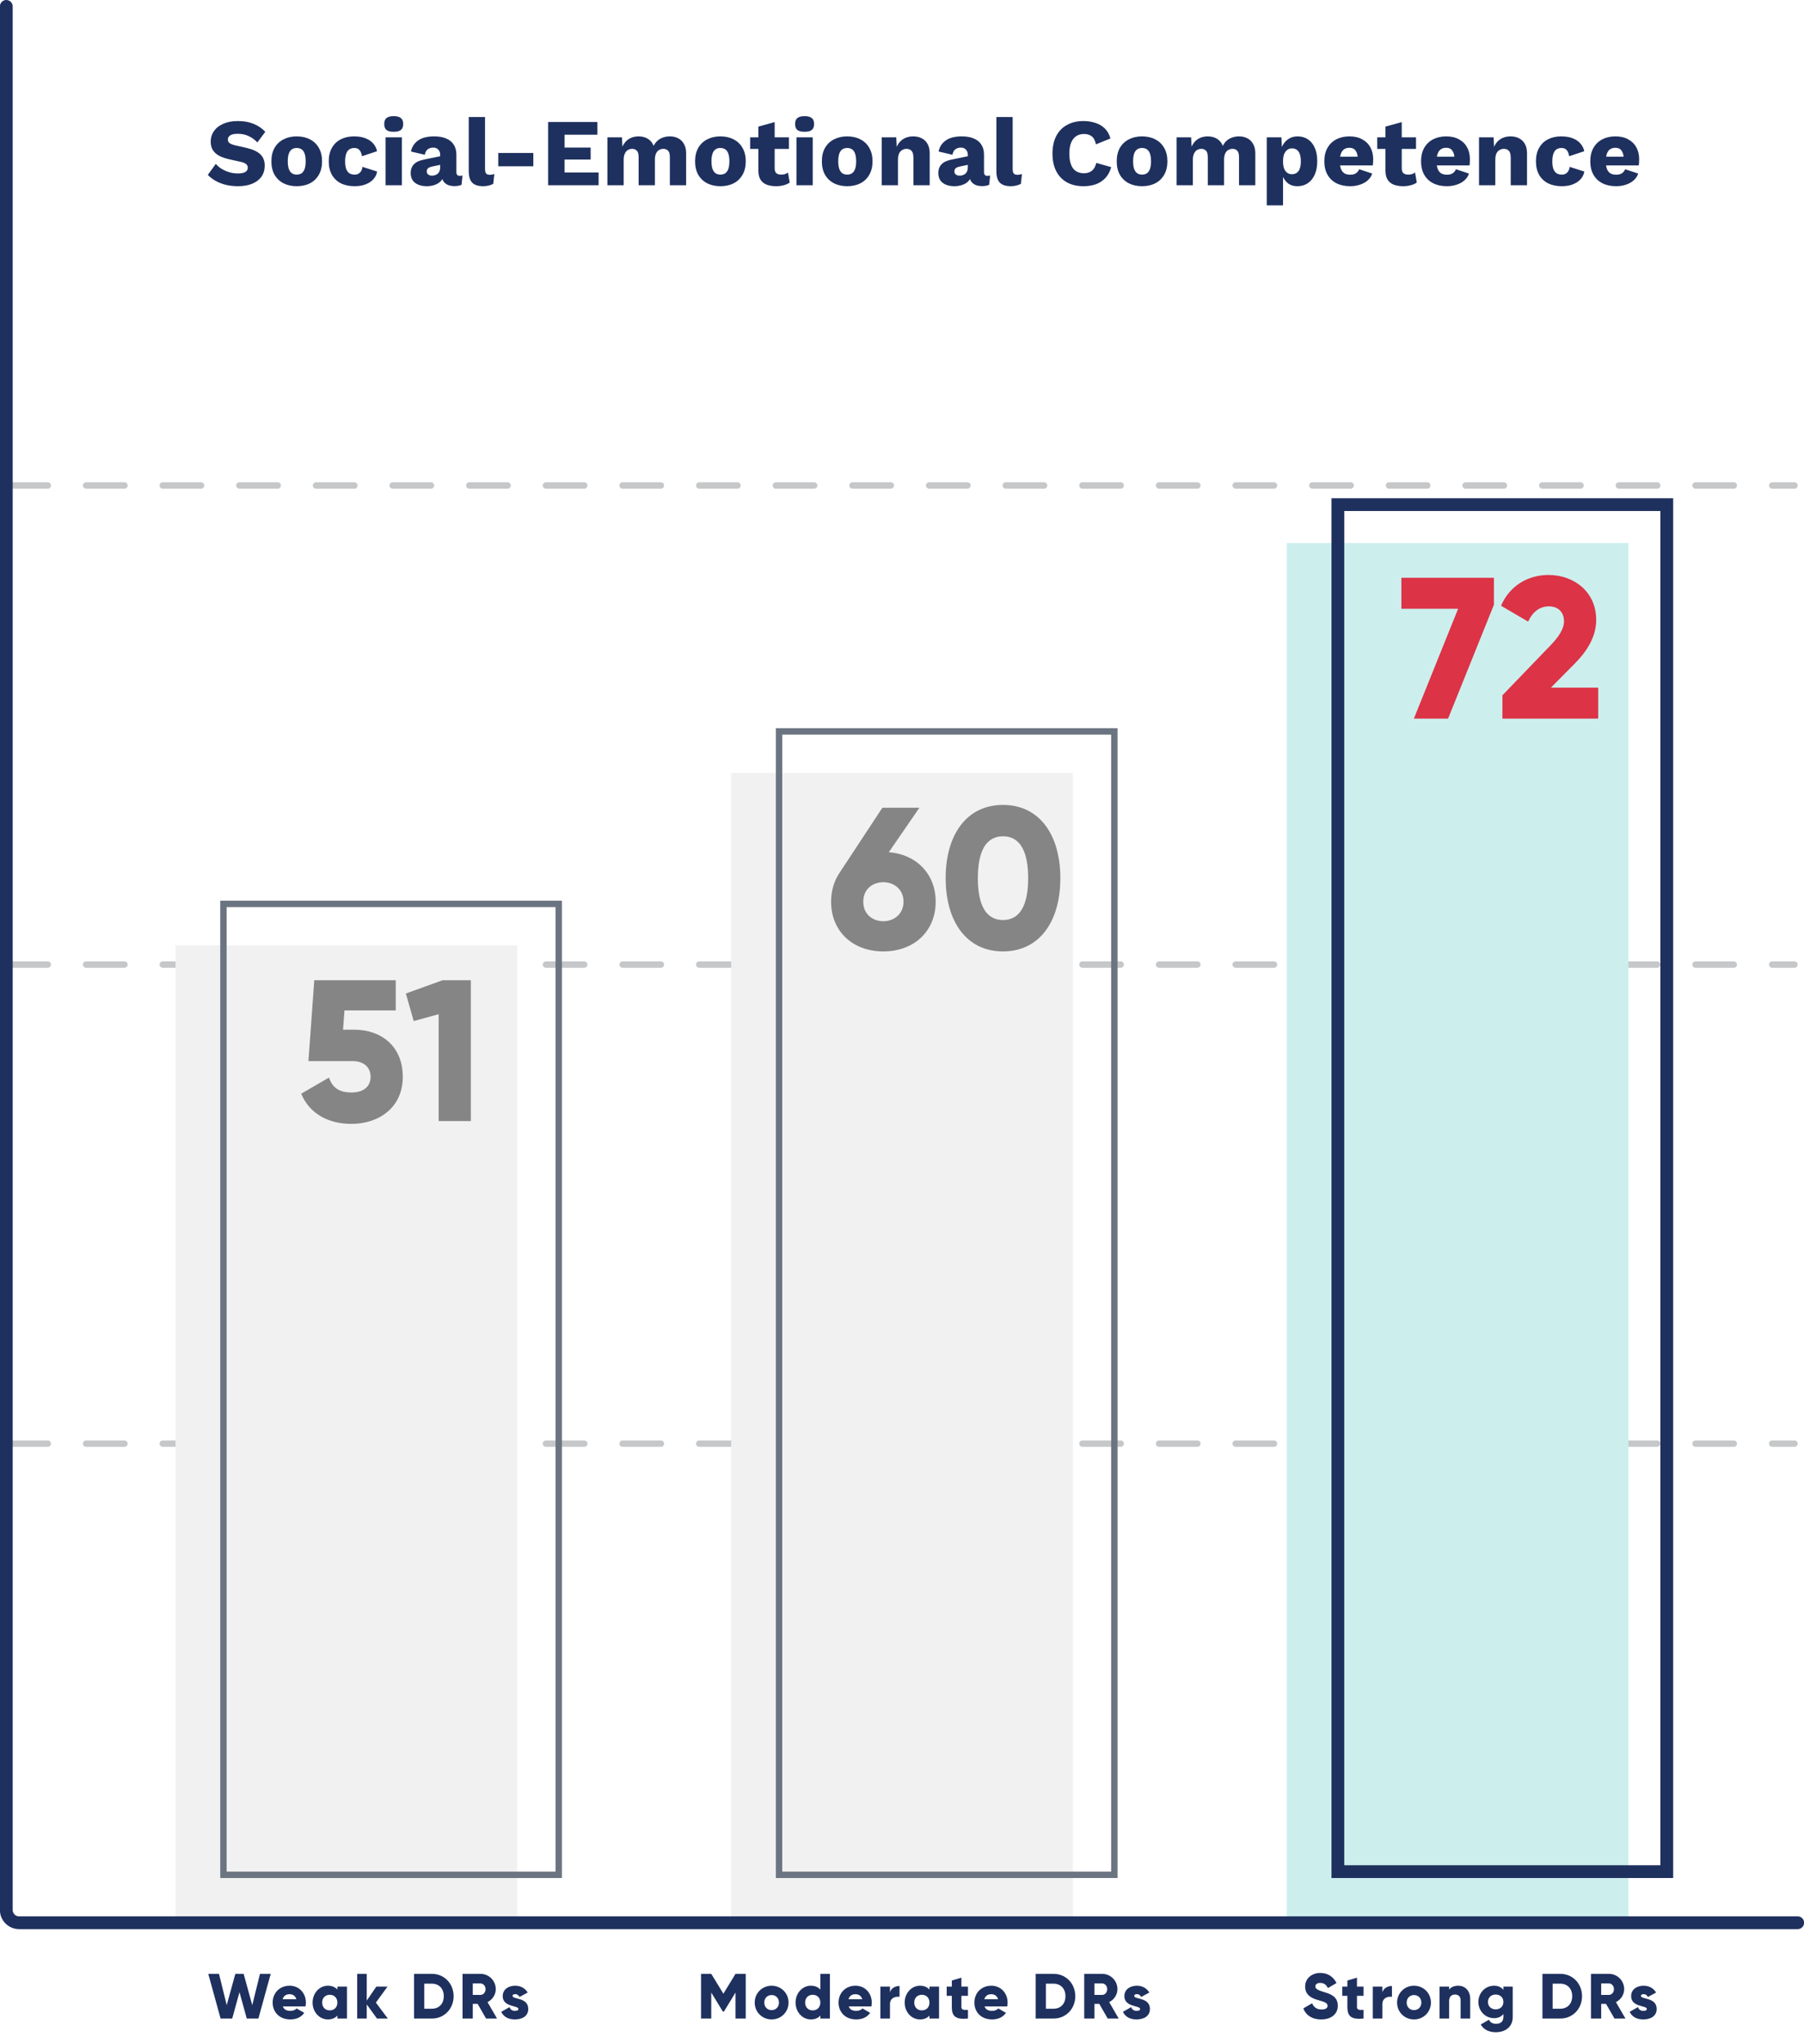
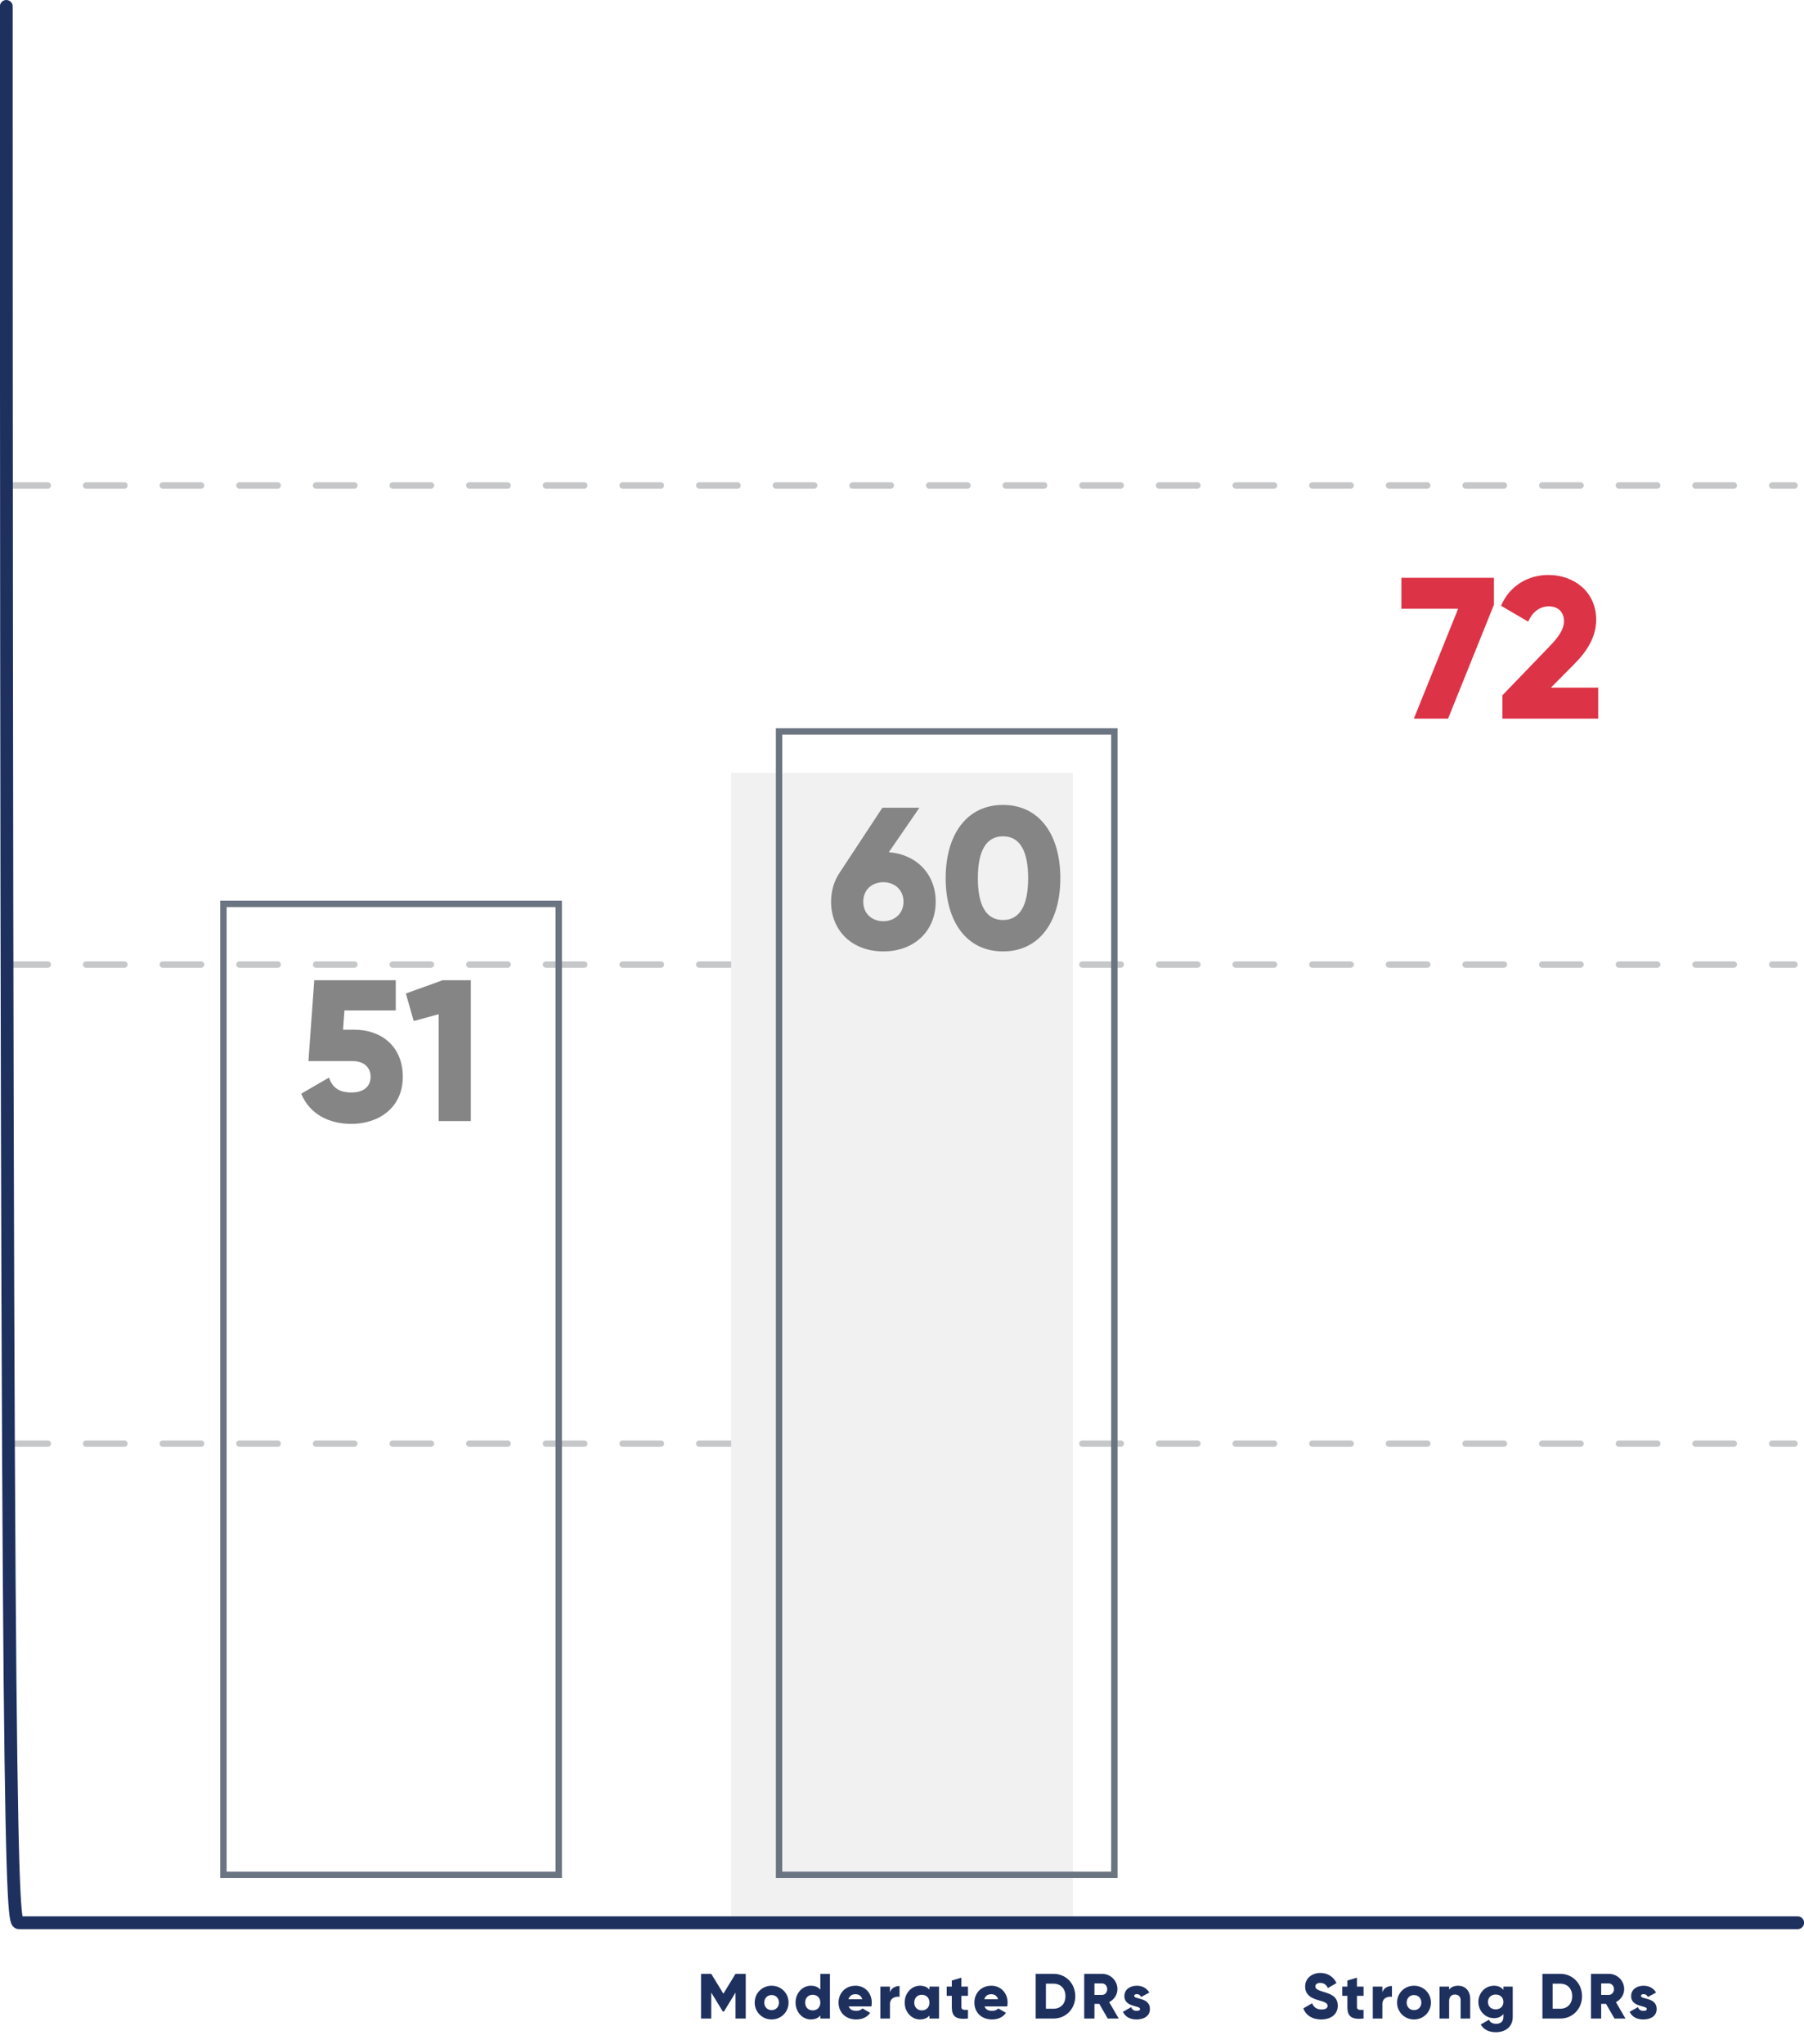
<svg xmlns="http://www.w3.org/2000/svg" preserveAspectRatio="xMidYMid slice" width="700px" height="793px" viewBox="0 0 565 640" fill="none">
  <line x1="3" y1="302" x2="562" y2="302" stroke="#C5C7C9" stroke-width="2" stroke-linecap="round" stroke-dasharray="12 12" />
  <line x1="3" y1="452" x2="562" y2="452" stroke="#C5C7C9" stroke-width="2" stroke-linecap="round" stroke-dasharray="12 12" />
  <line x1="3" y1="152" x2="562" y2="152" stroke="#C5C7C9" stroke-width="2" stroke-linecap="round" stroke-dasharray="12 12" />
-   <path d="M74.562 37.9C76.402 37.9 78.022 38.19 79.422 38.77C80.842 39.33 82.072 40.16 83.112 41.26L80.622 44.59C79.762 43.69 78.832 43.02 77.832 42.58C76.852 42.12 75.732 41.89 74.472 41.89C73.732 41.89 73.132 41.97 72.672 42.13C72.212 42.29 71.882 42.51 71.682 42.79C71.482 43.07 71.382 43.39 71.382 43.75C71.382 44.17 71.572 44.53 71.952 44.83C72.352 45.11 72.992 45.35 73.872 45.55L77.202 46.3C79.182 46.76 80.632 47.43 81.552 48.31C82.472 49.19 82.932 50.36 82.932 51.82C82.932 53.22 82.572 54.41 81.852 55.39C81.132 56.35 80.142 57.08 78.882 57.58C77.622 58.06 76.182 58.3 74.562 58.3C73.242 58.3 71.982 58.16 70.782 57.88C69.582 57.58 68.502 57.16 67.542 56.62C66.582 56.08 65.772 55.46 65.112 54.76L67.602 51.31C68.102 51.89 68.712 52.41 69.432 52.87C70.172 53.31 70.972 53.66 71.832 53.92C72.712 54.18 73.602 54.31 74.502 54.31C75.202 54.31 75.782 54.24 76.242 54.1C76.722 53.96 77.072 53.75 77.292 53.47C77.512 53.19 77.622 52.86 77.622 52.48C77.622 52.06 77.472 51.71 77.172 51.43C76.872 51.13 76.302 50.88 75.462 50.68L71.802 49.87C70.682 49.61 69.682 49.27 68.802 48.85C67.942 48.41 67.262 47.83 66.762 47.11C66.262 46.37 66.012 45.45 66.012 44.35C66.012 43.11 66.352 42.01 67.032 41.05C67.712 40.07 68.692 39.3 69.972 38.74C71.252 38.18 72.782 37.9 74.562 37.9ZM92.938 42.7C94.518 42.7 95.898 43.01 97.078 43.63C98.278 44.23 99.208 45.12 99.868 46.3C100.548 47.46 100.888 48.86 100.888 50.5C100.888 52.14 100.548 53.55 99.868 54.73C99.208 55.89 98.278 56.78 97.078 57.4C95.898 58 94.518 58.3 92.938 58.3C91.398 58.3 90.028 58 88.828 57.4C87.628 56.78 86.688 55.89 86.008 54.73C85.348 53.55 85.018 52.14 85.018 50.5C85.018 48.86 85.348 47.46 86.008 46.3C86.688 45.12 87.628 44.23 88.828 43.63C90.028 43.01 91.398 42.7 92.938 42.7ZM92.938 46.33C92.358 46.33 91.858 46.47 91.438 46.75C91.018 47.03 90.698 47.48 90.478 48.1C90.258 48.72 90.148 49.52 90.148 50.5C90.148 51.48 90.258 52.28 90.478 52.9C90.698 53.5 91.018 53.95 91.438 54.25C91.858 54.53 92.358 54.67 92.938 54.67C93.538 54.67 94.048 54.53 94.468 54.25C94.888 53.95 95.208 53.5 95.428 52.9C95.648 52.28 95.758 51.48 95.758 50.5C95.758 49.52 95.648 48.72 95.428 48.1C95.208 47.48 94.888 47.03 94.468 46.75C94.048 46.47 93.538 46.33 92.938 46.33ZM110.867 42.7C112.387 42.7 113.647 42.92 114.647 43.36C115.667 43.78 116.457 44.35 117.017 45.07C117.597 45.77 117.957 46.53 118.097 47.35L113.387 48.91C113.247 48.05 112.987 47.41 112.607 46.99C112.247 46.55 111.717 46.33 111.017 46.33C110.377 46.33 109.837 46.48 109.397 46.78C108.977 47.06 108.657 47.52 108.437 48.16C108.217 48.78 108.107 49.58 108.107 50.56C108.107 51.54 108.227 52.34 108.467 52.96C108.707 53.56 109.047 54 109.487 54.28C109.927 54.54 110.447 54.67 111.047 54.67C111.547 54.67 111.957 54.58 112.277 54.4C112.617 54.2 112.897 53.92 113.117 53.56C113.337 53.2 113.477 52.76 113.537 52.24L118.127 53.71C117.987 54.59 117.607 55.38 116.987 56.08C116.387 56.76 115.587 57.3 114.587 57.7C113.587 58.1 112.417 58.3 111.077 58.3C109.437 58.3 108.007 58 106.787 57.4C105.567 56.78 104.627 55.89 103.967 54.73C103.307 53.55 102.977 52.14 102.977 50.5C102.977 48.86 103.307 47.46 103.967 46.3C104.627 45.12 105.547 44.23 106.727 43.63C107.927 43.01 109.307 42.7 110.867 42.7ZM123.328 41.26C122.288 41.26 121.528 41.07 121.048 40.69C120.588 40.29 120.358 39.67 120.358 38.83C120.358 37.97 120.588 37.35 121.048 36.97C121.528 36.57 122.288 36.37 123.328 36.37C124.348 36.37 125.098 36.57 125.578 36.97C126.058 37.35 126.298 37.97 126.298 38.83C126.298 39.67 126.058 40.29 125.578 40.69C125.098 41.07 124.348 41.26 123.328 41.26ZM125.878 43V58H120.778V43H125.878ZM137.879 48.49C137.879 47.79 137.679 47.24 137.279 46.84C136.899 46.42 136.379 46.21 135.719 46.21C135.059 46.21 134.489 46.38 134.009 46.72C133.549 47.04 133.229 47.62 133.049 48.46L128.729 47.44C129.009 46 129.749 44.85 130.949 43.99C132.149 43.13 133.839 42.7 136.019 42.7C137.479 42.7 138.719 42.92 139.739 43.36C140.779 43.78 141.569 44.42 142.109 45.28C142.669 46.12 142.949 47.16 142.949 48.4V53.89C142.949 54.67 143.299 55.06 143.999 55.06C144.359 55.06 144.649 55.02 144.869 54.94L144.569 57.85C143.969 58.13 143.239 58.27 142.379 58.27C141.599 58.27 140.909 58.15 140.309 57.91C139.709 57.65 139.239 57.27 138.899 56.77C138.559 56.25 138.389 55.6 138.389 54.82V54.64L138.959 54.43C138.959 55.29 138.699 56.01 138.179 56.59C137.679 57.17 137.019 57.6 136.199 57.88C135.399 58.16 134.559 58.3 133.679 58.3C132.659 58.3 131.769 58.14 131.009 57.82C130.249 57.5 129.659 57.04 129.239 56.44C128.839 55.82 128.639 55.06 128.639 54.16C128.639 53.08 128.959 52.19 129.599 51.49C130.259 50.77 131.289 50.27 132.689 49.99L138.359 48.82L138.329 51.52L135.449 52.12C134.849 52.24 134.399 52.42 134.099 52.66C133.819 52.88 133.679 53.22 133.679 53.68C133.679 54.12 133.839 54.45 134.159 54.67C134.479 54.89 134.859 55 135.299 55C135.639 55 135.959 54.95 136.259 54.85C136.579 54.75 136.859 54.6 137.099 54.4C137.339 54.18 137.529 53.91 137.669 53.59C137.809 53.27 137.879 52.89 137.879 52.45V48.49ZM151.922 36.64V52.9C151.922 53.56 152.032 54.03 152.252 54.31C152.472 54.59 152.842 54.73 153.362 54.73C153.662 54.73 153.912 54.71 154.112 54.67C154.312 54.63 154.552 54.57 154.832 54.49L154.502 57.55C154.142 57.77 153.672 57.95 153.092 58.09C152.512 58.23 151.942 58.3 151.382 58.3C149.782 58.3 148.622 57.93 147.902 57.19C147.182 56.45 146.822 55.24 146.822 53.56V36.64H151.922ZM167.046 47.89V52.06H156.066V47.89H167.046ZM171.675 58V38.2H187.095V42.19H176.835V46.21H184.995V49.96H176.835V54.01H187.485V58H171.675ZM190.241 58V43H194.801L194.951 45.91C195.431 44.85 196.101 44.05 196.961 43.51C197.841 42.97 198.851 42.7 199.991 42.7C201.111 42.7 202.081 42.95 202.901 43.45C203.721 43.95 204.331 44.69 204.731 45.67C205.051 45.01 205.461 44.46 205.961 44.02C206.481 43.58 207.071 43.25 207.731 43.03C208.391 42.81 209.071 42.7 209.771 42.7C210.771 42.7 211.651 42.9 212.411 43.3C213.171 43.68 213.771 44.27 214.211 45.07C214.671 45.85 214.901 46.83 214.901 48.01V58H209.801V49.18C209.801 48.22 209.611 47.55 209.231 47.17C208.871 46.79 208.381 46.6 207.761 46.6C207.261 46.6 206.801 46.73 206.381 46.99C205.981 47.23 205.671 47.6 205.451 48.1C205.231 48.6 205.121 49.23 205.121 49.99V58H200.021V49.18C200.021 48.22 199.831 47.55 199.451 47.17C199.071 46.79 198.581 46.6 197.981 46.6C197.521 46.6 197.081 46.72 196.661 46.96C196.261 47.2 195.941 47.58 195.701 48.1C195.461 48.6 195.341 49.26 195.341 50.08V58H190.241ZM225.623 42.7C227.203 42.7 228.583 43.01 229.763 43.63C230.963 44.23 231.893 45.12 232.553 46.3C233.233 47.46 233.573 48.86 233.573 50.5C233.573 52.14 233.233 53.55 232.553 54.73C231.893 55.89 230.963 56.78 229.763 57.4C228.583 58 227.203 58.3 225.623 58.3C224.083 58.3 222.713 58 221.513 57.4C220.313 56.78 219.373 55.89 218.693 54.73C218.033 53.55 217.703 52.14 217.703 50.5C217.703 48.86 218.033 47.46 218.693 46.3C219.373 45.12 220.313 44.23 221.513 43.63C222.713 43.01 224.083 42.7 225.623 42.7ZM225.623 46.33C225.043 46.33 224.543 46.47 224.123 46.75C223.703 47.03 223.383 47.48 223.163 48.1C222.943 48.72 222.833 49.52 222.833 50.5C222.833 51.48 222.943 52.28 223.163 52.9C223.383 53.5 223.703 53.95 224.123 54.25C224.543 54.53 225.043 54.67 225.623 54.67C226.223 54.67 226.733 54.53 227.153 54.25C227.573 53.95 227.893 53.5 228.113 52.9C228.333 52.28 228.443 51.48 228.443 50.5C228.443 49.52 228.333 48.72 228.113 48.1C227.893 47.48 227.573 47.03 227.153 46.75C226.733 46.47 226.223 46.33 225.623 46.33ZM242.624 38.23V52.66C242.624 53.38 242.794 53.9 243.134 54.22C243.494 54.52 243.984 54.67 244.604 54.67C245.084 54.67 245.494 54.62 245.834 54.52C246.194 54.4 246.514 54.23 246.794 54.01L247.334 57.16C246.834 57.52 246.204 57.8 245.444 58C244.684 58.2 243.904 58.3 243.104 58.3C241.964 58.3 240.974 58.14 240.134 57.82C239.314 57.5 238.674 56.99 238.214 56.29C237.774 55.59 237.544 54.66 237.524 53.5V39.64L242.624 38.23ZM247.094 43V46.63H234.944V43H247.094ZM252 41.26C250.96 41.26 250.2 41.07 249.72 40.69C249.26 40.29 249.03 39.67 249.03 38.83C249.03 37.97 249.26 37.35 249.72 36.97C250.2 36.57 250.96 36.37 252 36.37C253.02 36.37 253.77 36.57 254.25 36.97C254.73 37.35 254.97 37.97 254.97 38.83C254.97 39.67 254.73 40.29 254.25 40.69C253.77 41.07 253.02 41.26 252 41.26ZM254.55 43V58H249.45V43H254.55ZM265.321 42.7C266.901 42.7 268.281 43.01 269.461 43.63C270.661 44.23 271.591 45.12 272.251 46.3C272.931 47.46 273.271 48.86 273.271 50.5C273.271 52.14 272.931 53.55 272.251 54.73C271.591 55.89 270.661 56.78 269.461 57.4C268.281 58 266.901 58.3 265.321 58.3C263.781 58.3 262.411 58 261.211 57.4C260.011 56.78 259.071 55.89 258.391 54.73C257.731 53.55 257.401 52.14 257.401 50.5C257.401 48.86 257.731 47.46 258.391 46.3C259.071 45.12 260.011 44.23 261.211 43.63C262.411 43.01 263.781 42.7 265.321 42.7ZM265.321 46.33C264.741 46.33 264.241 46.47 263.821 46.75C263.401 47.03 263.081 47.48 262.861 48.1C262.641 48.72 262.531 49.52 262.531 50.5C262.531 51.48 262.641 52.28 262.861 52.9C263.081 53.5 263.401 53.95 263.821 54.25C264.241 54.53 264.741 54.67 265.321 54.67C265.921 54.67 266.431 54.53 266.851 54.25C267.271 53.95 267.591 53.5 267.811 52.9C268.031 52.28 268.141 51.48 268.141 50.5C268.141 49.52 268.031 48.72 267.811 48.1C267.591 47.48 267.271 47.03 266.851 46.75C266.431 46.47 265.921 46.33 265.321 46.33ZM276.14 58V43H280.7L280.97 48.16L280.4 47.59C280.6 46.51 280.95 45.61 281.45 44.89C281.97 44.17 282.61 43.63 283.37 43.27C284.15 42.89 285.02 42.7 285.98 42.7C287.02 42.7 287.92 42.9 288.68 43.3C289.46 43.7 290.07 44.29 290.51 45.07C290.95 45.85 291.17 46.83 291.17 48.01V58H286.07V49.36C286.07 48.32 285.87 47.6 285.47 47.2C285.07 46.8 284.56 46.6 283.94 46.6C283.46 46.6 283.01 46.72 282.59 46.96C282.17 47.18 281.84 47.54 281.6 48.04C281.36 48.54 281.24 49.21 281.24 50.05V58H276.14ZM303.113 48.49C303.113 47.79 302.913 47.24 302.513 46.84C302.133 46.42 301.613 46.21 300.953 46.21C300.293 46.21 299.723 46.38 299.243 46.72C298.783 47.04 298.463 47.62 298.283 48.46L293.963 47.44C294.243 46 294.983 44.85 296.183 43.99C297.383 43.13 299.073 42.7 301.253 42.7C302.713 42.7 303.953 42.92 304.973 43.36C306.013 43.78 306.803 44.42 307.343 45.28C307.903 46.12 308.183 47.16 308.183 48.4V53.89C308.183 54.67 308.533 55.06 309.233 55.06C309.593 55.06 309.883 55.02 310.103 54.94L309.803 57.85C309.203 58.13 308.473 58.27 307.613 58.27C306.833 58.27 306.143 58.15 305.543 57.91C304.943 57.65 304.473 57.27 304.133 56.77C303.793 56.25 303.623 55.6 303.623 54.82V54.64L304.193 54.43C304.193 55.29 303.933 56.01 303.413 56.59C302.913 57.17 302.253 57.6 301.433 57.88C300.633 58.16 299.793 58.3 298.913 58.3C297.893 58.3 297.003 58.14 296.243 57.82C295.483 57.5 294.893 57.04 294.473 56.44C294.073 55.82 293.873 55.06 293.873 54.16C293.873 53.08 294.193 52.19 294.833 51.49C295.493 50.77 296.523 50.27 297.923 49.99L303.593 48.82L303.563 51.52L300.683 52.12C300.083 52.24 299.633 52.42 299.333 52.66C299.053 52.88 298.913 53.22 298.913 53.68C298.913 54.12 299.073 54.45 299.393 54.67C299.713 54.89 300.093 55 300.533 55C300.873 55 301.193 54.95 301.493 54.85C301.813 54.75 302.093 54.6 302.333 54.4C302.573 54.18 302.763 53.91 302.903 53.59C303.043 53.27 303.113 52.89 303.113 52.45V48.49ZM317.156 36.64V52.9C317.156 53.56 317.266 54.03 317.486 54.31C317.706 54.59 318.076 54.73 318.596 54.73C318.896 54.73 319.146 54.71 319.346 54.67C319.546 54.63 319.786 54.57 320.066 54.49L319.736 57.55C319.376 57.77 318.906 57.95 318.326 58.09C317.746 58.23 317.176 58.3 316.616 58.3C315.016 58.3 313.856 57.93 313.136 57.19C312.416 56.45 312.056 55.24 312.056 53.56V36.64H317.156ZM348.014 52.33C347.634 53.71 347.024 54.85 346.184 55.75C345.344 56.63 344.344 57.28 343.184 57.7C342.024 58.1 340.744 58.3 339.344 58.3C337.344 58.3 335.614 57.9 334.154 57.1C332.694 56.28 331.574 55.11 330.794 53.59C330.014 52.07 329.624 50.24 329.624 48.1C329.624 45.96 330.014 44.13 330.794 42.61C331.574 41.09 332.694 39.93 334.154 39.13C335.614 38.31 337.334 37.9 339.314 37.9C340.694 37.9 341.964 38.1 343.124 38.5C344.284 38.88 345.264 39.47 346.064 40.27C346.864 41.07 347.434 42.1 347.774 43.36L343.244 45.19C342.964 43.95 342.504 43.1 341.864 42.64C341.244 42.18 340.454 41.95 339.494 41.95C338.554 41.95 337.734 42.18 337.034 42.64C336.354 43.1 335.824 43.79 335.444 44.71C335.084 45.61 334.904 46.74 334.904 48.1C334.904 49.44 335.074 50.57 335.414 51.49C335.754 52.41 336.264 53.1 336.944 53.56C337.644 54.02 338.504 54.25 339.524 54.25C340.484 54.25 341.294 53.99 341.954 53.47C342.634 52.93 343.094 52.11 343.334 51.01L348.014 52.33ZM357.664 42.7C359.244 42.7 360.624 43.01 361.804 43.63C363.004 44.23 363.934 45.12 364.594 46.3C365.274 47.46 365.614 48.86 365.614 50.5C365.614 52.14 365.274 53.55 364.594 54.73C363.934 55.89 363.004 56.78 361.804 57.4C360.624 58 359.244 58.3 357.664 58.3C356.124 58.3 354.754 58 353.554 57.4C352.354 56.78 351.414 55.89 350.734 54.73C350.074 53.55 349.744 52.14 349.744 50.5C349.744 48.86 350.074 47.46 350.734 46.3C351.414 45.12 352.354 44.23 353.554 43.63C354.754 43.01 356.124 42.7 357.664 42.7ZM357.664 46.33C357.084 46.33 356.584 46.47 356.164 46.75C355.744 47.03 355.424 47.48 355.204 48.1C354.984 48.72 354.874 49.52 354.874 50.5C354.874 51.48 354.984 52.28 355.204 52.9C355.424 53.5 355.744 53.95 356.164 54.25C356.584 54.53 357.084 54.67 357.664 54.67C358.264 54.67 358.774 54.53 359.194 54.25C359.614 53.95 359.934 53.5 360.154 52.9C360.374 52.28 360.484 51.48 360.484 50.5C360.484 49.52 360.374 48.72 360.154 48.1C359.934 47.48 359.614 47.03 359.194 46.75C358.774 46.47 358.264 46.33 357.664 46.33ZM368.483 58V43H373.043L373.193 45.91C373.673 44.85 374.343 44.05 375.203 43.51C376.083 42.97 377.093 42.7 378.233 42.7C379.353 42.7 380.323 42.95 381.143 43.45C381.963 43.95 382.573 44.69 382.973 45.67C383.293 45.01 383.703 44.46 384.203 44.02C384.723 43.58 385.313 43.25 385.973 43.03C386.633 42.81 387.313 42.7 388.013 42.7C389.013 42.7 389.893 42.9 390.653 43.3C391.413 43.68 392.013 44.27 392.453 45.07C392.913 45.85 393.143 46.83 393.143 48.01V58H388.043V49.18C388.043 48.22 387.853 47.55 387.473 47.17C387.113 46.79 386.623 46.6 386.003 46.6C385.503 46.6 385.043 46.73 384.623 46.99C384.223 47.23 383.913 47.6 383.693 48.1C383.473 48.6 383.363 49.23 383.363 49.99V58H378.263V49.18C378.263 48.22 378.073 47.55 377.693 47.17C377.313 46.79 376.823 46.6 376.223 46.6C375.763 46.6 375.323 46.72 374.903 46.96C374.503 47.2 374.183 47.58 373.943 48.1C373.703 48.6 373.583 49.26 373.583 50.08V58H368.483ZM396.726 64.3V43H401.316L401.586 48.43L400.986 47.8C401.126 46.8 401.436 45.92 401.916 45.16C402.396 44.4 403.016 43.8 403.776 43.36C404.536 42.92 405.406 42.7 406.386 42.7C407.626 42.7 408.706 43.01 409.626 43.63C410.546 44.23 411.256 45.11 411.756 46.27C412.276 47.41 412.536 48.8 412.536 50.44C412.536 52.08 412.276 53.49 411.756 54.67C411.236 55.85 410.506 56.75 409.566 57.37C408.646 57.99 407.566 58.3 406.326 58.3C404.966 58.3 403.866 57.9 403.026 57.1C402.186 56.28 401.626 55.25 401.346 54.01L401.826 53.29V64.3H396.726ZM404.586 54.55C405.466 54.55 406.156 54.23 406.656 53.59C407.156 52.93 407.406 51.9 407.406 50.5C407.406 49.1 407.156 48.08 406.656 47.44C406.176 46.78 405.496 46.45 404.616 46.45C404.056 46.45 403.566 46.61 403.146 46.93C402.726 47.23 402.396 47.68 402.156 48.28C401.936 48.88 401.826 49.62 401.826 50.5C401.826 51.34 401.926 52.07 402.126 52.69C402.346 53.29 402.666 53.75 403.086 54.07C403.506 54.39 404.006 54.55 404.586 54.55ZM422.854 58.3C421.194 58.3 419.754 57.99 418.534 57.37C417.334 56.75 416.404 55.86 415.744 54.7C415.084 53.54 414.754 52.14 414.754 50.5C414.754 48.86 415.084 47.46 415.744 46.3C416.404 45.14 417.324 44.25 418.504 43.63C419.704 43.01 421.074 42.7 422.614 42.7C424.194 42.7 425.534 43.01 426.634 43.63C427.754 44.23 428.604 45.07 429.184 46.15C429.764 47.21 430.054 48.43 430.054 49.81C430.054 50.17 430.044 50.53 430.024 50.89C430.004 51.25 429.974 51.55 429.934 51.79H418.054V49.06H427.684L425.254 49.99C425.254 48.79 425.034 47.87 424.594 47.23C424.174 46.59 423.514 46.27 422.614 46.27C421.974 46.27 421.424 46.42 420.964 46.72C420.524 47.02 420.184 47.49 419.944 48.13C419.724 48.77 419.614 49.59 419.614 50.59C419.614 51.57 419.744 52.37 420.004 52.99C420.264 53.59 420.634 54.03 421.114 54.31C421.594 54.57 422.174 54.7 422.854 54.7C423.614 54.7 424.214 54.55 424.654 54.25C425.114 53.95 425.454 53.53 425.674 52.99L429.754 54.34C429.474 55.2 428.984 55.93 428.284 56.53C427.604 57.11 426.784 57.55 425.824 57.85C424.884 58.15 423.894 58.3 422.854 58.3ZM439.001 38.23V52.66C439.001 53.38 439.171 53.9 439.511 54.22C439.871 54.52 440.361 54.67 440.981 54.67C441.461 54.67 441.871 54.62 442.211 54.52C442.571 54.4 442.891 54.23 443.171 54.01L443.711 57.16C443.211 57.52 442.581 57.8 441.821 58C441.061 58.2 440.281 58.3 439.481 58.3C438.341 58.3 437.351 58.14 436.511 57.82C435.691 57.5 435.051 56.99 434.591 56.29C434.151 55.59 433.921 54.66 433.901 53.5V39.64L439.001 38.23ZM443.471 43V46.63H431.321V43H443.471ZM453.147 58.3C451.487 58.3 450.047 57.99 448.827 57.37C447.627 56.75 446.697 55.86 446.037 54.7C445.377 53.54 445.047 52.14 445.047 50.5C445.047 48.86 445.377 47.46 446.037 46.3C446.697 45.14 447.617 44.25 448.797 43.63C449.997 43.01 451.367 42.7 452.907 42.7C454.487 42.7 455.827 43.01 456.927 43.63C458.047 44.23 458.897 45.07 459.477 46.15C460.057 47.21 460.347 48.43 460.347 49.81C460.347 50.17 460.337 50.53 460.317 50.89C460.297 51.25 460.267 51.55 460.227 51.79H448.347V49.06H457.977L455.547 49.99C455.547 48.79 455.327 47.87 454.887 47.23C454.467 46.59 453.807 46.27 452.907 46.27C452.267 46.27 451.717 46.42 451.257 46.72C450.817 47.02 450.477 47.49 450.237 48.13C450.017 48.77 449.907 49.59 449.907 50.59C449.907 51.57 450.037 52.37 450.297 52.99C450.557 53.59 450.927 54.03 451.407 54.31C451.887 54.57 452.467 54.7 453.147 54.7C453.907 54.7 454.507 54.55 454.947 54.25C455.407 53.95 455.747 53.53 455.967 52.99L460.047 54.34C459.767 55.2 459.277 55.93 458.577 56.53C457.897 57.11 457.077 57.55 456.117 57.85C455.177 58.15 454.187 58.3 453.147 58.3ZM463.2 58V43H467.76L468.03 48.16L467.46 47.59C467.66 46.51 468.01 45.61 468.51 44.89C469.03 44.17 469.67 43.63 470.43 43.27C471.21 42.89 472.08 42.7 473.04 42.7C474.08 42.7 474.98 42.9 475.74 43.3C476.52 43.7 477.13 44.29 477.57 45.07C478.01 45.85 478.23 46.83 478.23 48.01V58H473.13V49.36C473.13 48.32 472.93 47.6 472.53 47.2C472.13 46.8 471.62 46.6 471 46.6C470.52 46.6 470.07 46.72 469.65 46.96C469.23 47.18 468.9 47.54 468.66 48.04C468.42 48.54 468.3 49.21 468.3 50.05V58H463.2ZM488.914 42.7C490.434 42.7 491.694 42.92 492.694 43.36C493.714 43.78 494.504 44.35 495.064 45.07C495.644 45.77 496.004 46.53 496.144 47.35L491.434 48.91C491.294 48.05 491.034 47.41 490.654 46.99C490.294 46.55 489.764 46.33 489.064 46.33C488.424 46.33 487.884 46.48 487.444 46.78C487.024 47.06 486.704 47.52 486.484 48.16C486.264 48.78 486.154 49.58 486.154 50.56C486.154 51.54 486.274 52.34 486.514 52.96C486.754 53.56 487.094 54 487.534 54.28C487.974 54.54 488.494 54.67 489.094 54.67C489.594 54.67 490.004 54.58 490.324 54.4C490.664 54.2 490.944 53.92 491.164 53.56C491.384 53.2 491.524 52.76 491.584 52.24L496.174 53.71C496.034 54.59 495.654 55.38 495.034 56.08C494.434 56.76 493.634 57.3 492.634 57.7C491.634 58.1 490.464 58.3 489.124 58.3C487.484 58.3 486.054 58 484.834 57.4C483.614 56.78 482.674 55.89 482.014 54.73C481.354 53.55 481.024 52.14 481.024 50.5C481.024 48.86 481.354 47.46 482.014 46.3C482.674 45.12 483.594 44.23 484.774 43.63C485.974 43.01 487.354 42.7 488.914 42.7ZM506.145 58.3C504.485 58.3 503.045 57.99 501.825 57.37C500.625 56.75 499.695 55.86 499.035 54.7C498.375 53.54 498.045 52.14 498.045 50.5C498.045 48.86 498.375 47.46 499.035 46.3C499.695 45.14 500.615 44.25 501.795 43.63C502.995 43.01 504.365 42.7 505.905 42.7C507.485 42.7 508.825 43.01 509.925 43.63C511.045 44.23 511.895 45.07 512.475 46.15C513.055 47.21 513.345 48.43 513.345 49.81C513.345 50.17 513.335 50.53 513.315 50.89C513.295 51.25 513.265 51.55 513.225 51.79H501.345V49.06H510.975L508.545 49.99C508.545 48.79 508.325 47.87 507.885 47.23C507.465 46.59 506.805 46.27 505.905 46.27C505.265 46.27 504.715 46.42 504.255 46.72C503.815 47.02 503.475 47.49 503.235 48.13C503.015 48.77 502.905 49.59 502.905 50.59C502.905 51.57 503.035 52.37 503.295 52.99C503.555 53.59 503.925 54.03 504.405 54.31C504.885 54.57 505.465 54.7 506.145 54.7C506.905 54.7 507.505 54.55 507.945 54.25C508.405 53.95 508.745 53.53 508.965 52.99L513.045 54.34C512.765 55.2 512.275 55.93 511.575 56.53C510.895 57.11 510.075 57.55 509.115 57.85C508.175 58.15 507.185 58.3 506.145 58.3Z" fill="#1E305E" />
-   <path d="M69.107 632L65.247 618H68.607L71.027 627.8L73.727 618H76.327L79.027 627.8L81.447 618H84.807L80.947 632H77.307L75.027 623.74L72.747 632H69.107ZM88.596 628.2C88.976 629.24 89.896 629.6 90.996 629.6C91.816 629.6 92.516 629.28 92.916 628.84L95.316 630.22C94.336 631.58 92.856 632.28 90.956 632.28C87.536 632.28 85.416 629.98 85.416 627C85.416 624.02 87.576 621.72 90.736 621.72C93.656 621.72 95.816 623.98 95.816 627C95.816 627.42 95.776 627.82 95.696 628.2H88.596ZM88.536 625.96H92.836C92.516 624.8 91.616 624.38 90.716 624.38C89.576 624.38 88.816 624.94 88.536 625.96ZM105.68 622H108.68V632H105.68V631.06C105.02 631.82 104.04 632.28 102.7 632.28C100.08 632.28 97.92 629.98 97.92 627C97.92 624.02 100.08 621.72 102.7 621.72C104.04 621.72 105.02 622.18 105.68 622.94V622ZM103.3 629.44C104.68 629.44 105.68 628.5 105.68 627C105.68 625.5 104.68 624.56 103.3 624.56C101.92 624.56 100.92 625.5 100.92 627C100.92 628.5 101.92 629.44 103.3 629.44ZM121.481 632H118.081L114.881 627.58V632H111.881V618H114.881V626.38L117.881 622H121.381L117.741 627L121.481 632ZM135.284 618C139.144 618 142.084 621.04 142.084 625C142.084 628.96 139.144 632 135.284 632H129.684V618H135.284ZM135.284 628.92C137.484 628.92 139.004 627.4 139.004 625C139.004 622.6 137.484 621.08 135.284 621.08H132.884V628.92H135.284ZM152.244 632L149.604 627.4H148.084V632H144.884V618H150.484C153.144 618 155.284 620.14 155.284 622.8C155.284 624.52 154.244 626.08 152.704 626.86L155.684 632H152.244ZM148.084 621V624.6H150.484C151.364 624.6 152.084 623.82 152.084 622.8C152.084 621.78 151.364 621 150.484 621H148.084ZM160.538 624.92C160.538 626.06 165.458 625.3 165.458 629C165.458 631.3 163.458 632.28 161.298 632.28C159.298 632.28 157.778 631.52 156.998 629.9L159.598 628.42C159.858 629.18 160.418 629.6 161.298 629.6C162.018 629.6 162.378 629.38 162.378 628.98C162.378 627.88 157.458 628.46 157.458 625C157.458 622.82 159.298 621.72 161.378 621.72C162.998 621.72 164.438 622.44 165.278 623.86L162.718 625.24C162.438 624.72 162.038 624.36 161.378 624.36C160.858 624.36 160.538 624.56 160.538 624.92Z" fill="#1E305E" />
  <path d="M233.565 618V632H230.365V623.86L226.745 629.8H226.385L222.765 623.86V632H219.565V618H222.765L226.565 624.22L230.365 618H233.565ZM241.671 632.28C238.731 632.28 236.371 629.98 236.371 627C236.371 624.02 238.731 621.72 241.671 621.72C244.611 621.72 246.971 624.02 246.971 627C246.971 629.98 244.611 632.28 241.671 632.28ZM241.671 629.36C242.971 629.36 243.971 628.42 243.971 627C243.971 625.58 242.971 624.64 241.671 624.64C240.371 624.64 239.371 625.58 239.371 627C239.371 628.42 240.371 629.36 241.671 629.36ZM256.928 618H259.928V632H256.928V631.06C256.268 631.82 255.288 632.28 253.948 632.28C251.328 632.28 249.168 629.98 249.168 627C249.168 624.02 251.328 621.72 253.948 621.72C255.288 621.72 256.268 622.18 256.928 622.94V618ZM254.548 629.44C255.928 629.44 256.928 628.5 256.928 627C256.928 625.5 255.928 624.56 254.548 624.56C253.168 624.56 252.168 625.5 252.168 627C252.168 628.5 253.168 629.44 254.548 629.44ZM265.809 628.2C266.189 629.24 267.109 629.6 268.209 629.6C269.029 629.6 269.729 629.28 270.129 628.84L272.529 630.22C271.549 631.58 270.069 632.28 268.169 632.28C264.749 632.28 262.629 629.98 262.629 627C262.629 624.02 264.789 621.72 267.949 621.72C270.869 621.72 273.029 623.98 273.029 627C273.029 627.42 272.989 627.82 272.909 628.2H265.809ZM265.749 625.96H270.049C269.729 624.8 268.829 624.38 267.929 624.38C266.789 624.38 266.029 624.94 265.749 625.96ZM278.731 623.78C279.131 622.44 280.471 621.8 281.731 621.8V625.2C280.491 625 278.731 625.5 278.731 627.48V632H275.731V622H278.731V623.78ZM291.1 622H294.1V632H291.1V631.06C290.44 631.82 289.46 632.28 288.12 632.28C285.5 632.28 283.34 629.98 283.34 627C283.34 624.02 285.5 621.72 288.12 621.72C289.46 621.72 290.44 622.18 291.1 622.94V622ZM288.72 629.44C290.1 629.44 291.1 628.5 291.1 627C291.1 625.5 290.1 624.56 288.72 624.56C287.34 624.56 286.34 625.5 286.34 627C286.34 628.5 287.34 629.44 288.72 629.44ZM303.161 624.88H301.101V628.42C301.101 629.28 301.841 629.36 303.161 629.28V632C299.241 632.4 298.101 631.22 298.101 628.42V624.88H296.501V622H298.101V620.1L301.101 619.2V622H303.161V624.88ZM308.344 628.2C308.724 629.24 309.644 629.6 310.744 629.6C311.564 629.6 312.264 629.28 312.664 628.84L315.064 630.22C314.084 631.58 312.604 632.28 310.704 632.28C307.284 632.28 305.164 629.98 305.164 627C305.164 624.02 307.324 621.72 310.484 621.72C313.404 621.72 315.564 623.98 315.564 627C315.564 627.42 315.524 627.82 315.444 628.2H308.344ZM308.284 625.96H312.584C312.264 624.8 311.364 624.38 310.464 624.38C309.324 624.38 308.564 624.94 308.284 625.96ZM329.966 618C333.826 618 336.766 621.04 336.766 625C336.766 628.96 333.826 632 329.966 632H324.366V618H329.966ZM329.966 628.92C332.166 628.92 333.686 627.4 333.686 625C333.686 622.6 332.166 621.08 329.966 621.08H327.566V628.92H329.966ZM346.925 632L344.285 627.4H342.765V632H339.565V618H345.165C347.825 618 349.965 620.14 349.965 622.8C349.965 624.52 348.925 626.08 347.385 626.86L350.365 632H346.925ZM342.765 621V624.6H345.165C346.045 624.6 346.765 623.82 346.765 622.8C346.765 621.78 346.045 621 345.165 621H342.765ZM355.219 624.92C355.219 626.06 360.139 625.3 360.139 629C360.139 631.3 358.139 632.28 355.979 632.28C353.979 632.28 352.459 631.52 351.679 629.9L354.279 628.42C354.539 629.18 355.099 629.6 355.979 629.6C356.699 629.6 357.059 629.38 357.059 628.98C357.059 627.88 352.139 628.46 352.139 625C352.139 622.82 353.979 621.72 356.059 621.72C357.679 621.72 359.119 622.44 359.959 623.86L357.399 625.24C357.119 624.72 356.719 624.36 356.059 624.36C355.539 624.36 355.219 624.56 355.219 624.92Z" fill="#1E305E" />
  <path d="M413.772 632.28C410.832 632.28 408.952 630.88 408.172 628.82L410.932 627.22C411.432 628.38 412.292 629.16 413.872 629.16C415.392 629.16 415.772 628.56 415.772 628.02C415.772 627.16 414.972 626.82 412.872 626.24C410.792 625.66 408.752 624.66 408.752 621.98C408.752 619.28 411.032 617.72 413.452 617.72C415.752 617.72 417.552 618.82 418.572 620.88L415.872 622.46C415.392 621.46 414.732 620.84 413.452 620.84C412.452 620.84 411.952 621.34 411.952 621.9C411.952 622.54 412.292 622.98 414.472 623.64C416.592 624.28 418.972 625.02 418.972 627.98C418.972 630.68 416.812 632.28 413.772 632.28ZM427.038 624.88H424.978V628.42C424.978 629.28 425.718 629.36 427.038 629.28V632C423.118 632.4 421.978 631.22 421.978 628.42V624.88H420.378V622H421.978V620.1L424.978 619.2V622H427.038V624.88ZM432.932 623.78C433.332 622.44 434.672 621.8 435.932 621.8V625.2C434.692 625 432.932 625.5 432.932 627.48V632H429.932V622H432.932V623.78ZM442.841 632.28C439.901 632.28 437.541 629.98 437.541 627C437.541 624.02 439.901 621.72 442.841 621.72C445.781 621.72 448.141 624.02 448.141 627C448.141 629.98 445.781 632.28 442.841 632.28ZM442.841 629.36C444.141 629.36 445.141 628.42 445.141 627C445.141 625.58 444.141 624.64 442.841 624.64C441.541 624.64 440.541 625.58 440.541 627C440.541 628.42 441.541 629.36 442.841 629.36ZM456.698 621.72C458.718 621.72 460.438 623.16 460.438 625.86V632H457.438V626.3C457.438 625.06 456.658 624.48 455.698 624.48C454.598 624.48 453.838 625.12 453.838 626.54V632H450.838V622H453.838V622.94C454.378 622.2 455.378 621.72 456.698 621.72ZM470.838 622H473.758V631.5C473.758 634.86 471.138 636.28 468.478 636.28C466.398 636.28 464.658 635.5 463.738 633.86L466.298 632.38C466.678 633.08 467.258 633.64 468.578 633.64C469.978 633.64 470.838 632.92 470.838 631.5V630.58C470.178 631.4 469.218 631.88 467.918 631.88C465.078 631.88 462.998 629.56 462.998 626.8C462.998 624.04 465.078 621.72 467.918 621.72C469.218 621.72 470.178 622.2 470.838 623.02V622ZM468.418 629.12C469.838 629.12 470.838 628.18 470.838 626.8C470.838 625.42 469.838 624.48 468.418 624.48C466.998 624.48 465.998 625.42 465.998 626.8C465.998 628.18 466.998 629.12 468.418 629.12ZM488.659 618C492.519 618 495.459 621.04 495.459 625C495.459 628.96 492.519 632 488.659 632H483.059V618H488.659ZM488.659 628.92C490.859 628.92 492.379 627.4 492.379 625C492.379 622.6 490.859 621.08 488.659 621.08H486.259V628.92H488.659ZM505.619 632L502.979 627.4H501.459V632H498.259V618H503.859C506.519 618 508.659 620.14 508.659 622.8C508.659 624.52 507.619 626.08 506.079 626.86L509.059 632H505.619ZM501.459 621V624.6H503.859C504.739 624.6 505.459 623.82 505.459 622.8C505.459 621.78 504.739 621 503.859 621H501.459ZM513.913 624.92C513.913 626.06 518.833 625.3 518.833 629C518.833 631.3 516.833 632.28 514.673 632.28C512.673 632.28 511.153 631.52 510.373 629.9L512.973 628.42C513.233 629.18 513.793 629.6 514.673 629.6C515.393 629.6 515.753 629.38 515.753 628.98C515.753 627.88 510.833 628.46 510.833 625C510.833 622.82 512.673 621.72 514.753 621.72C516.373 621.72 517.813 622.44 518.653 623.86L516.093 625.24C515.813 624.72 515.413 624.36 514.753 624.36C514.233 624.36 513.913 624.56 513.913 624.92Z" fill="#1E305E" />
-   <rect x="55" y="296" width="107" height="306" fill="#F1F1F1" />
  <rect x="229" y="242" width="107" height="360" fill="#F1F1F1" />
-   <rect x="403" y="170" width="107" height="432" fill="#CCEFEE" />
  <rect x="70" y="283" width="105" height="304" stroke="#6B7481" stroke-width="2" />
  <rect x="244" y="229" width="105" height="358" stroke="#6B7481" stroke-width="2" />
-   <rect x="419" y="158" width="103" height="428" stroke="#1E305E" stroke-width="4" />
  <path d="M438.892 180.9H467.872V189.342L453.508 225H442.798L456.658 190.602H438.892V180.9ZM470.532 225V217.692L485.337 202.32C487.92 199.674 489.81 197.091 489.81 194.508C489.81 191.736 488.046 189.846 485.085 189.846C481.998 189.846 479.793 191.862 478.596 194.634L470.091 189.657C472.926 183.105 478.848 180.018 484.959 180.018C492.834 180.018 499.89 185.184 499.89 194.067C499.89 199.359 497.055 203.895 493.023 207.927L485.715 215.298H500.52V225H470.532Z" fill="#DC3346" />
  <path d="M278.373 266.823C287.13 267.516 293.052 273.753 293.052 282.321C293.052 291.456 286.374 297.882 276.672 297.882C266.907 297.882 260.292 291.456 260.292 282.321C260.292 278.919 261.237 275.832 262.875 273.375L276.357 252.9H287.949L278.373 266.823ZM276.672 288.432C280.011 288.432 282.972 286.164 282.972 282.321C282.972 278.478 280.011 276.21 276.672 276.21C273.27 276.21 270.372 278.415 270.372 282.321C270.372 286.227 273.27 288.432 276.672 288.432ZM314.13 297.882C302.727 297.882 296.175 288.558 296.175 274.95C296.175 261.342 302.727 252.018 314.13 252.018C325.533 252.018 332.085 261.342 332.085 274.95C332.085 288.558 325.533 297.882 314.13 297.882ZM314.13 288.054C319.422 288.054 322.005 283.455 322.005 274.95C322.005 266.445 319.422 261.846 314.13 261.846C308.838 261.846 306.255 266.445 306.255 274.95C306.255 283.455 308.838 288.054 314.13 288.054Z" fill="#858585" />
  <path d="M111.047 322.398C119.237 322.398 126.167 327.438 126.167 337.14C126.167 346.842 118.607 351.882 110.102 351.882C103.109 351.882 97.061 348.921 94.352 342.432L103.046 337.392C104.054 340.29 105.944 342.054 110.102 342.054C114.26 342.054 116.087 339.849 116.087 337.14C116.087 334.431 114.26 332.226 110.417 332.226H96.62L98.447 306.9H123.962V316.35H107.897L107.456 322.398H111.047ZM138.658 306.9H147.478V351H137.398V317.547L129.586 319.689L127.129 311.058L138.658 306.9Z" fill="#858585" />
-   <path d="M2 2L2 598C2 600.209 3.791 602 6 602L563 602" stroke="#1E305E" stroke-width="4" stroke-linecap="round" />
+   <path d="M2 2C2 600.209 3.791 602 6 602L563 602" stroke="#1E305E" stroke-width="4" stroke-linecap="round" />
</svg>